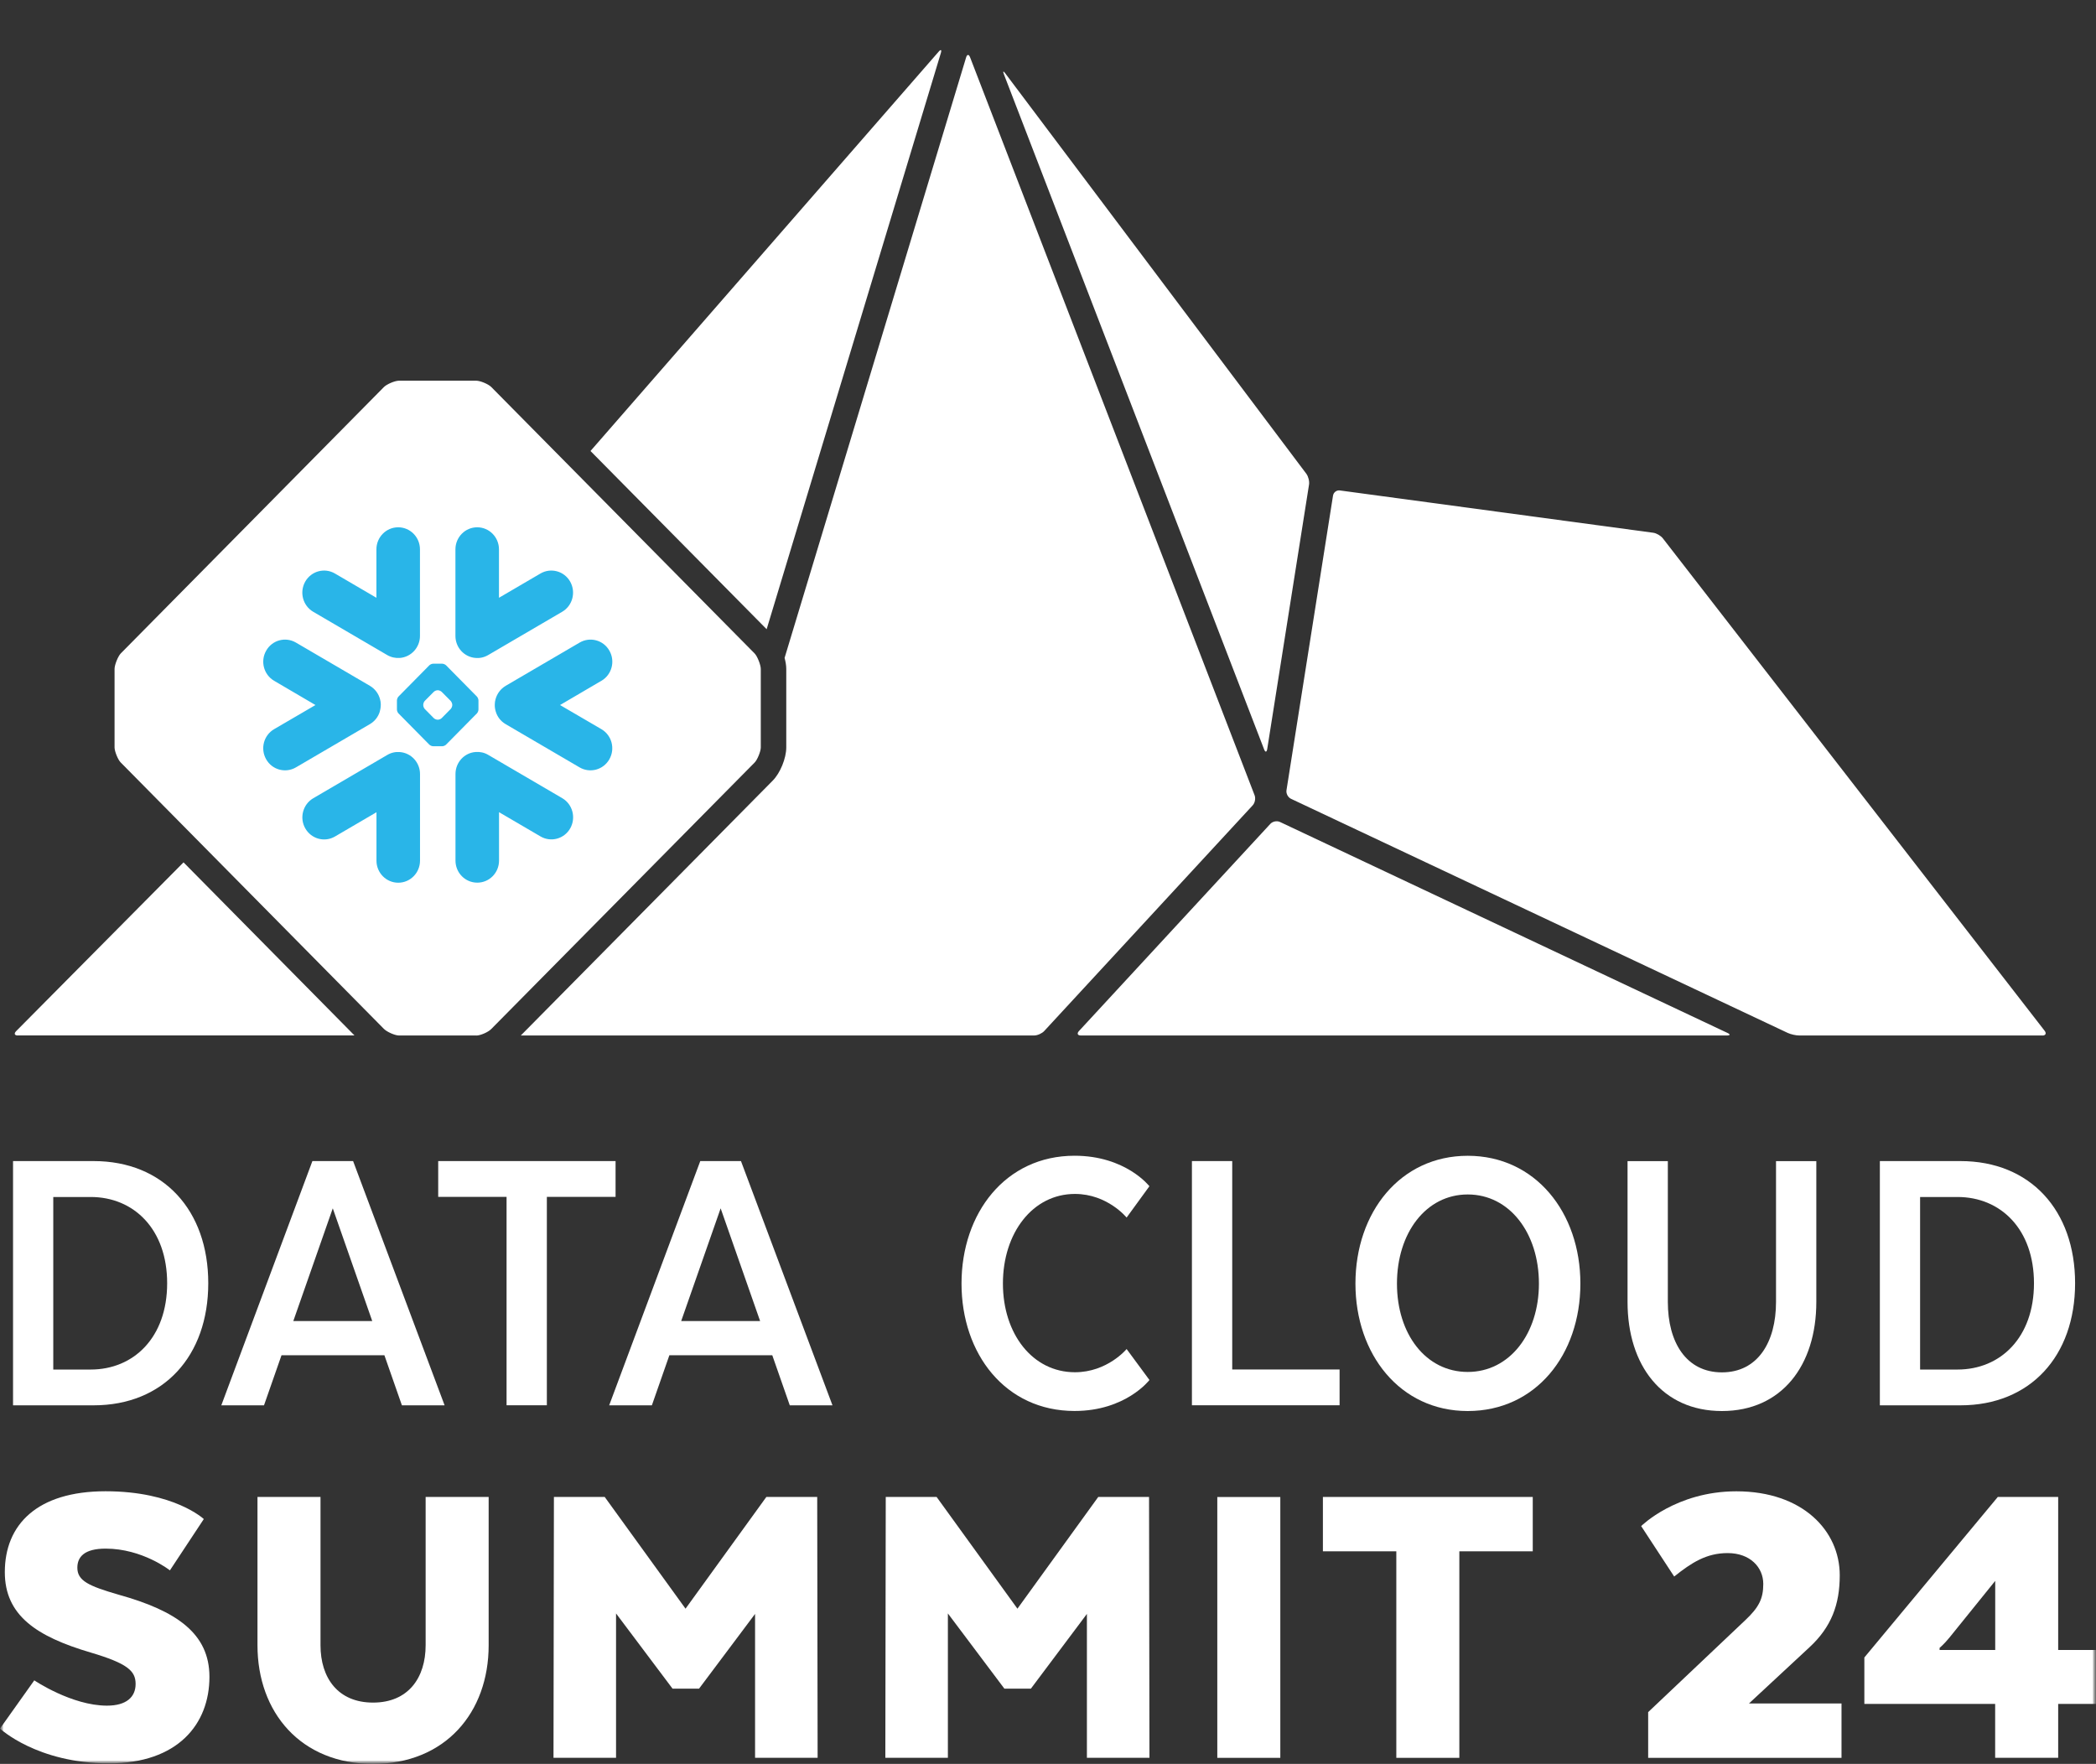
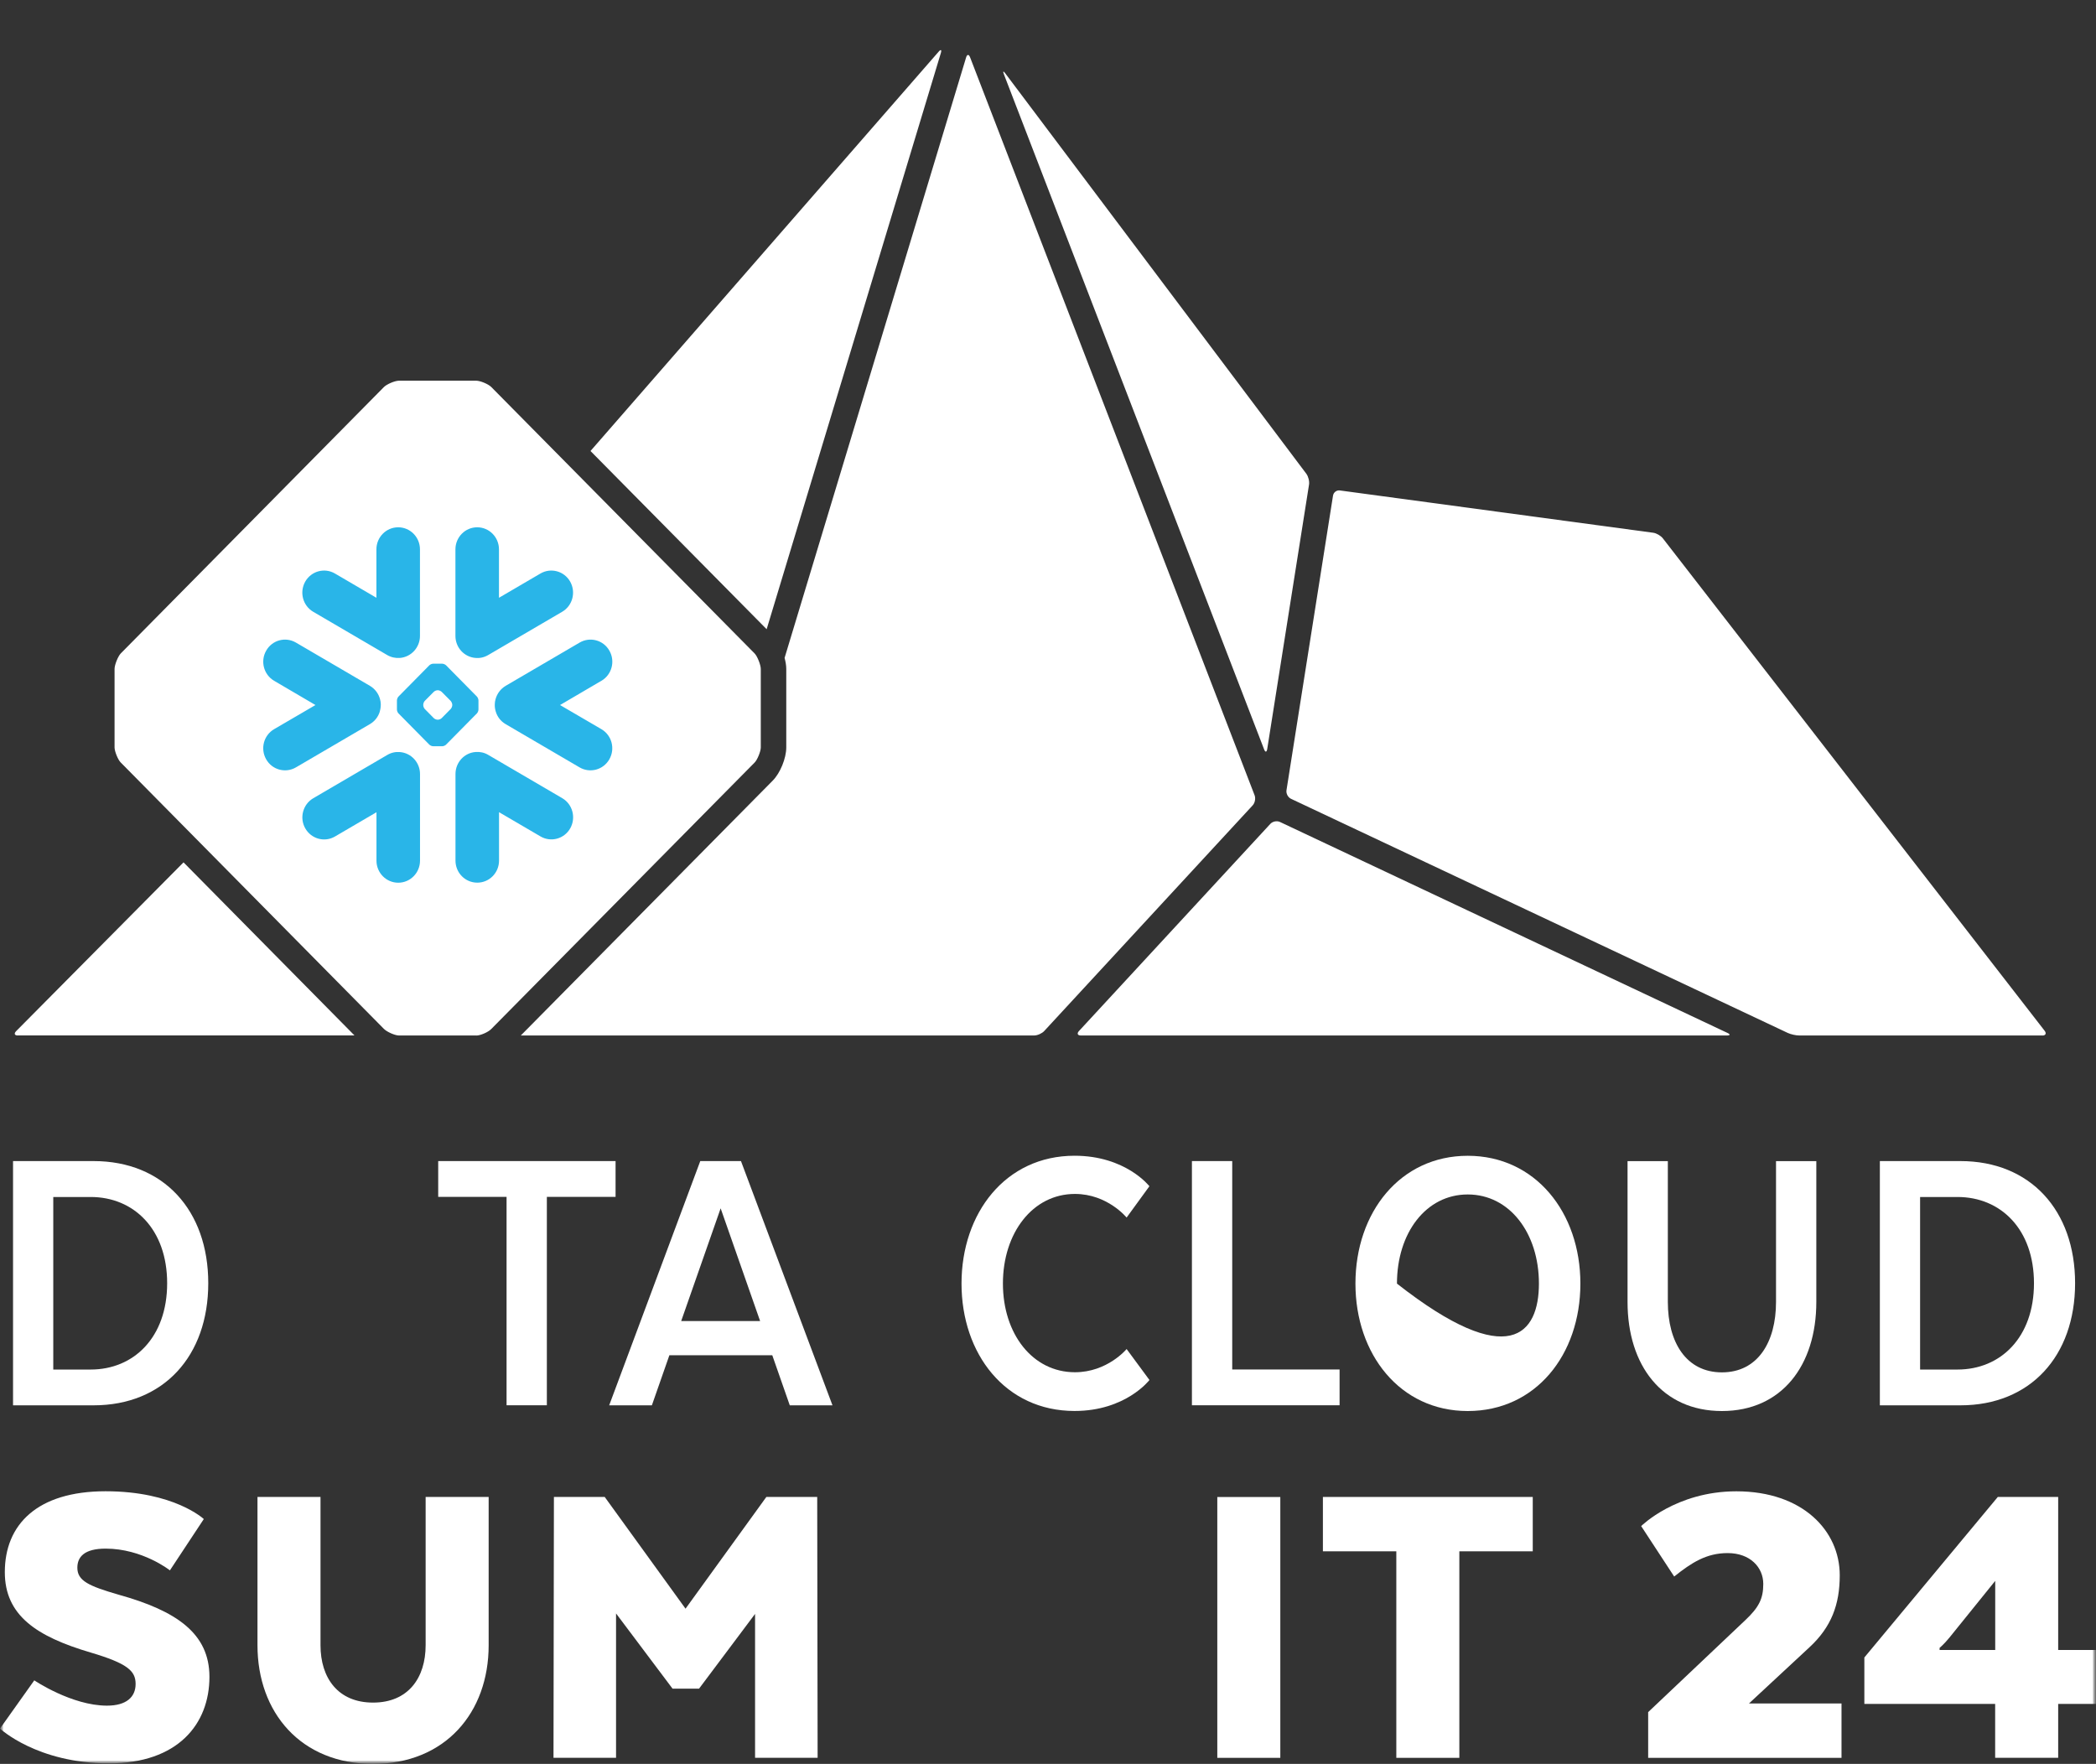
<svg xmlns="http://www.w3.org/2000/svg" width="284" height="239" viewBox="0 0 284 239" fill="none">
  <rect x="0" y="0" width="284" height="239" fill="#333333" stroke="none" />
  <mask id="mask0_57_6021" style="mask-type:luminance" maskUnits="userSpaceOnUse" x="0" y="0" width="284" height="239">
    <path d="M284 0H0V239H284V0Z" fill="white" />
  </mask>
  <g mask="url(#mask0_57_6021)">
    <mask id="mask1_57_6021" style="mask-type:luminance" maskUnits="userSpaceOnUse" x="0" y="0" width="284" height="239">
      <path d="M284 0H0V239H284V0Z" fill="white" />
    </mask>
    <g mask="url(#mask1_57_6021)">
      <path d="M12.677 190.416H1.767V157.321H12.677C22.155 157.321 28.219 163.994 28.219 173.869C28.219 183.743 22.155 190.416 12.677 190.416ZM7.218 162.179V185.567H12.287C18.128 185.567 22.649 181.211 22.649 173.877C22.649 166.543 18.128 162.187 12.287 162.187H7.218V162.179Z" fill="white" />
-       <path d="M60.242 190.416H54.457L52.085 183.632H38.143L35.771 190.416H29.986L42.329 157.321H47.844L60.242 190.416ZM39.742 178.997H50.438L45.09 163.724L39.742 178.997Z" fill="white" />
      <path d="M59.375 157.321H83.408V162.171H74.097V190.408H68.638V162.171H59.375V157.321Z" fill="white" />
      <path d="M112.798 190.416H107.012L104.641 183.632H90.698L88.326 190.416H82.541L94.884 157.321H100.399L112.798 190.416ZM92.298 178.997H102.993L97.645 163.724L92.298 178.997Z" fill="white" />
      <path d="M155.74 186.992C155.74 186.992 152.54 191.181 145.601 191.181C136.234 191.181 130.282 183.457 130.282 173.917C130.282 164.377 136.234 156.597 145.601 156.597C152.548 156.597 155.74 160.73 155.74 160.73L152.652 164.974C152.652 164.974 150.058 161.773 145.649 161.773C139.919 161.773 135.892 167.068 135.892 173.909C135.892 180.749 139.919 185.933 145.649 185.933C150.058 185.933 152.652 182.788 152.652 182.788L155.74 186.976V186.992Z" fill="white" />
      <path d="M161.501 190.416V157.321H166.961V185.559H181.508V190.408H161.501V190.416Z" fill="white" />
-       <path d="M183.657 173.924C183.657 164.273 189.721 156.604 198.873 156.604C208.024 156.604 214.136 164.273 214.136 173.924C214.136 183.576 208.072 191.189 198.873 191.189C189.673 191.189 183.657 183.464 183.657 173.924ZM208.518 173.924C208.518 167.084 204.547 161.844 198.873 161.844C193.198 161.844 189.283 167.084 189.283 173.924C189.283 180.765 193.198 185.893 198.873 185.893C204.547 185.893 208.518 180.709 208.518 173.924Z" fill="white" />
+       <path d="M183.657 173.924C183.657 164.273 189.721 156.604 198.873 156.604C208.024 156.604 214.136 164.273 214.136 173.924C214.136 183.576 208.072 191.189 198.873 191.189C189.673 191.189 183.657 183.464 183.657 173.924ZM208.518 173.924C208.518 167.084 204.547 161.844 198.873 161.844C193.198 161.844 189.283 167.084 189.283 173.924C204.547 185.893 208.518 180.709 208.518 173.924Z" fill="white" />
      <path d="M220.526 176.409V157.329H225.986V176.409C225.986 181.872 228.469 185.949 233.315 185.949C238.161 185.949 240.644 181.864 240.644 176.409V157.329H246.104V176.409C246.104 185.009 241.416 191.189 233.315 191.189C225.214 191.189 220.526 185.009 220.526 176.409Z" fill="white" />
      <path d="M265.625 190.416H254.714V157.321H265.625C275.103 157.321 281.167 163.994 281.167 173.869C281.167 183.743 275.103 190.416 265.625 190.416ZM260.166 162.179V185.567H265.235C271.076 185.567 275.596 181.211 275.596 173.877C275.596 166.543 271.076 162.187 265.235 162.187H260.166V162.179Z" fill="white" />
      <path d="M4.663 227.692C4.663 227.692 9.725 231.108 14.492 231.108C17.142 231.108 18.375 229.93 18.375 228.162C18.375 226.394 17.261 225.391 12.311 223.918C4.894 221.736 0.653 218.853 0.653 213.016C0.653 206.598 5.006 202.059 14.309 202.059C23.612 202.059 27.614 205.825 27.614 205.825L23.023 212.777C23.023 212.777 19.314 209.831 14.309 209.831C11.428 209.831 10.481 210.954 10.481 212.419C10.481 214.187 12.009 214.895 16.075 216.074C23.906 218.256 28.378 221.314 28.378 227.206C28.378 233.625 24.081 238.928 14.778 238.928C5.006 238.928 0 234.214 0 234.214L4.648 227.676L4.663 227.692Z" fill="white" />
      <path d="M34.888 222.922V202.831H43.427V222.922C43.427 227.342 45.783 230.694 50.55 230.694C55.317 230.694 57.672 227.334 57.672 222.922V202.831H66.211V222.922C66.211 232.056 60.322 239 50.55 239C40.777 239 34.888 232.048 34.888 222.922Z" fill="white" />
      <path d="M102.309 218.678L94.717 228.807H91.128L83.472 218.614V238.172H74.997L75.053 202.831H81.936L92.887 217.969L103.837 202.831H110.729L110.785 238.172H102.309V218.67V218.678Z" fill="white" />
-       <path d="M147.272 218.678L139.68 228.807H136.091L128.435 218.614V238.172H119.96L120.016 202.831H126.907L137.858 217.969L148.808 202.831H155.692L155.747 238.172H147.272V218.67V218.678Z" fill="white" />
      <path d="M173.478 202.839H164.939V238.18H173.478V202.839Z" fill="white" />
      <path d="M179.248 202.831H207.682V210.197H197.735V238.18H189.196V210.197H179.248V202.831Z" fill="white" />
      <path d="M223.312 231.992L236.442 219.562C238.329 217.794 238.917 216.615 238.917 214.616C238.917 212.379 237.151 210.436 234.087 210.436C231.206 210.436 229.201 211.734 226.845 213.613L222.373 206.781C222.373 206.781 227.084 202.066 235.265 202.066C244.273 202.066 249.279 207.426 249.279 213.438C249.279 217.388 248.157 220.446 245.157 223.217L236.976 230.814H249.518V238.18H223.32V231.992H223.312Z" fill="white" />
      <path d="M252.621 224.571L270.694 202.831H278.875V223.567H284V230.87H278.875V238.172H270.336V230.87H252.613V224.563H252.621V224.571ZM262.808 223.567H270.344V214.203L264.16 221.863C263.396 222.803 262.808 223.281 262.808 223.281V223.575V223.567Z" fill="white" />
      <path d="M136.215 9.945L177.005 64.196C177.272 64.557 177.442 65.214 177.369 65.657L171.704 101.491C171.631 101.934 171.445 101.959 171.283 101.54L136.02 10.052C135.858 9.633 135.947 9.584 136.215 9.937V9.945ZM127.186 6.998C127.478 6.661 127.616 6.735 127.486 7.17L103.878 85.257L80.01 61.109L127.186 6.998ZM64.555 140.304H54.043C53.516 140.304 52.406 139.812 52.009 139.401L16.349 103.305C15.984 102.944 15.522 101.803 15.522 101.277V90.636C15.522 90.085 15.992 88.919 16.357 88.542L52.009 52.454C52.398 52.052 53.508 51.584 54.051 51.584H64.538C65.081 51.584 66.192 52.052 66.573 52.446L102.249 88.542C102.613 88.911 103.083 90.085 103.083 90.636V101.277C103.083 101.811 102.622 102.944 102.257 103.313L66.573 139.418C66.167 139.845 65.114 140.304 64.555 140.313V140.304ZM2.417 140.304C1.972 140.304 1.866 140.042 2.182 139.721L24.867 116.845L48.029 140.296H2.417V140.304ZM140.113 140.304H70.568L104.688 105.785C105.709 104.767 106.536 102.747 106.536 101.277V90.636C106.536 90.176 106.447 89.667 106.309 89.141L130.906 7.778C131.036 7.343 131.279 7.334 131.441 7.761L169.994 107.756C170.156 108.174 170.043 108.79 169.735 109.119L141.483 139.705C141.175 140.033 140.567 140.304 140.121 140.304H140.113ZM233.996 140.304H146.451C146.005 140.304 145.892 140.033 146.191 139.705L172.134 111.623C172.442 111.295 173.017 111.18 173.423 111.369L234.069 139.959C234.474 140.148 234.441 140.304 233.996 140.304ZM276.739 140.304H243.786C243.34 140.304 242.643 140.148 242.238 139.959L174.922 108.232C174.517 108.043 174.241 107.518 174.314 107.074L180.619 67.152C180.692 66.709 181.106 66.388 181.551 66.454L224.003 72.185C224.449 72.243 225.032 72.588 225.308 72.941L277.039 139.664C277.314 140.017 277.176 140.313 276.731 140.313H276.739V140.304Z" fill="white" />
      <path fill-rule="evenodd" clip-rule="evenodd" d="M51.457 96.408C51.554 96.088 51.595 95.759 51.595 95.431C51.595 95.193 51.554 94.963 51.489 94.725C51.295 93.994 50.817 93.337 50.12 92.926L40.094 87.064C38.676 86.243 36.877 86.727 36.066 88.164C35.248 89.593 35.734 91.416 37.144 92.245L42.745 95.529L37.144 98.797C35.726 99.627 35.248 101.45 36.066 102.886C36.877 104.315 38.684 104.8 40.094 103.979L50.12 98.116C50.792 97.722 51.254 97.106 51.465 96.408H51.457ZM54.18 101.901C53.605 101.852 53.005 101.975 52.47 102.295L42.445 108.158C41.035 108.987 40.548 110.818 41.367 112.247C42.185 113.676 43.985 114.168 45.395 113.339L51.011 110.055V116.615C51.011 118.266 52.332 119.604 53.961 119.604C55.59 119.604 56.911 118.266 56.911 116.615V104.882C56.911 103.305 55.704 102.016 54.18 101.901ZM64.44 89.149C65.016 89.199 65.608 89.075 66.15 88.755L76.176 82.892C77.586 82.063 78.064 80.24 77.254 78.803C76.443 77.375 74.636 76.882 73.226 77.711L67.609 80.996V74.435C67.609 72.785 66.288 71.446 64.659 71.446C63.03 71.446 61.709 72.785 61.709 74.435V86.169C61.709 87.745 62.909 89.034 64.44 89.149ZM42.437 82.892L52.462 88.755C52.997 89.067 53.597 89.19 54.172 89.149C55.696 89.034 56.903 87.737 56.903 86.169V74.435C56.903 72.785 55.582 71.446 53.953 71.446C52.324 71.446 51.003 72.785 51.003 74.435V80.996L45.387 77.711C43.977 76.882 42.177 77.375 41.359 78.803C40.548 80.24 41.026 82.063 42.437 82.892ZM61.28 95.496C61.28 95.324 61.174 95.086 61.061 94.963L59.853 93.748C59.732 93.624 59.497 93.526 59.335 93.526H59.286C59.116 93.526 58.881 93.624 58.767 93.748L57.56 94.963C57.438 95.086 57.349 95.324 57.349 95.496V95.546C57.349 95.718 57.438 95.948 57.56 96.071L58.767 97.295C58.889 97.418 59.116 97.516 59.286 97.516H59.335C59.505 97.516 59.74 97.418 59.853 97.295L61.061 96.071C61.182 95.948 61.28 95.71 61.28 95.546V95.496ZM64.611 96.671L60.445 100.891C60.323 101.014 60.096 101.113 59.918 101.113H58.694C58.524 101.113 58.289 101.014 58.167 100.891L54.002 96.671C53.88 96.556 53.783 96.309 53.783 96.145V94.905C53.783 94.733 53.88 94.495 54.002 94.372L58.167 90.151C58.289 90.028 58.524 89.929 58.694 89.929H59.918C60.088 89.929 60.323 90.028 60.445 90.151L64.611 94.372C64.732 94.495 64.829 94.733 64.829 94.905V96.145C64.829 96.309 64.732 96.556 64.611 96.671ZM76.184 108.15L66.159 102.287C65.624 101.967 65.024 101.844 64.448 101.893C62.917 102 61.717 103.297 61.717 104.874V116.607C61.717 118.258 63.03 119.596 64.667 119.596C66.305 119.596 67.617 118.258 67.617 116.607V110.047L73.234 113.331C74.644 114.16 76.451 113.668 77.262 112.239C78.072 110.81 77.594 108.971 76.184 108.15ZM81.484 92.245L75.884 95.529L81.484 98.797C82.903 99.627 83.381 101.45 82.562 102.886C81.744 104.315 79.944 104.8 78.534 103.979L68.509 98.116C67.836 97.722 67.374 97.106 67.172 96.408C67.074 96.088 67.026 95.759 67.042 95.431C67.042 95.193 67.082 94.963 67.147 94.725C67.35 93.994 67.82 93.345 68.517 92.926L78.542 87.064C79.953 86.243 81.76 86.727 82.57 88.164C83.389 89.593 82.903 91.416 81.492 92.245H81.484Z" fill="#29B5E8" />
    </g>
  </g>
</svg>